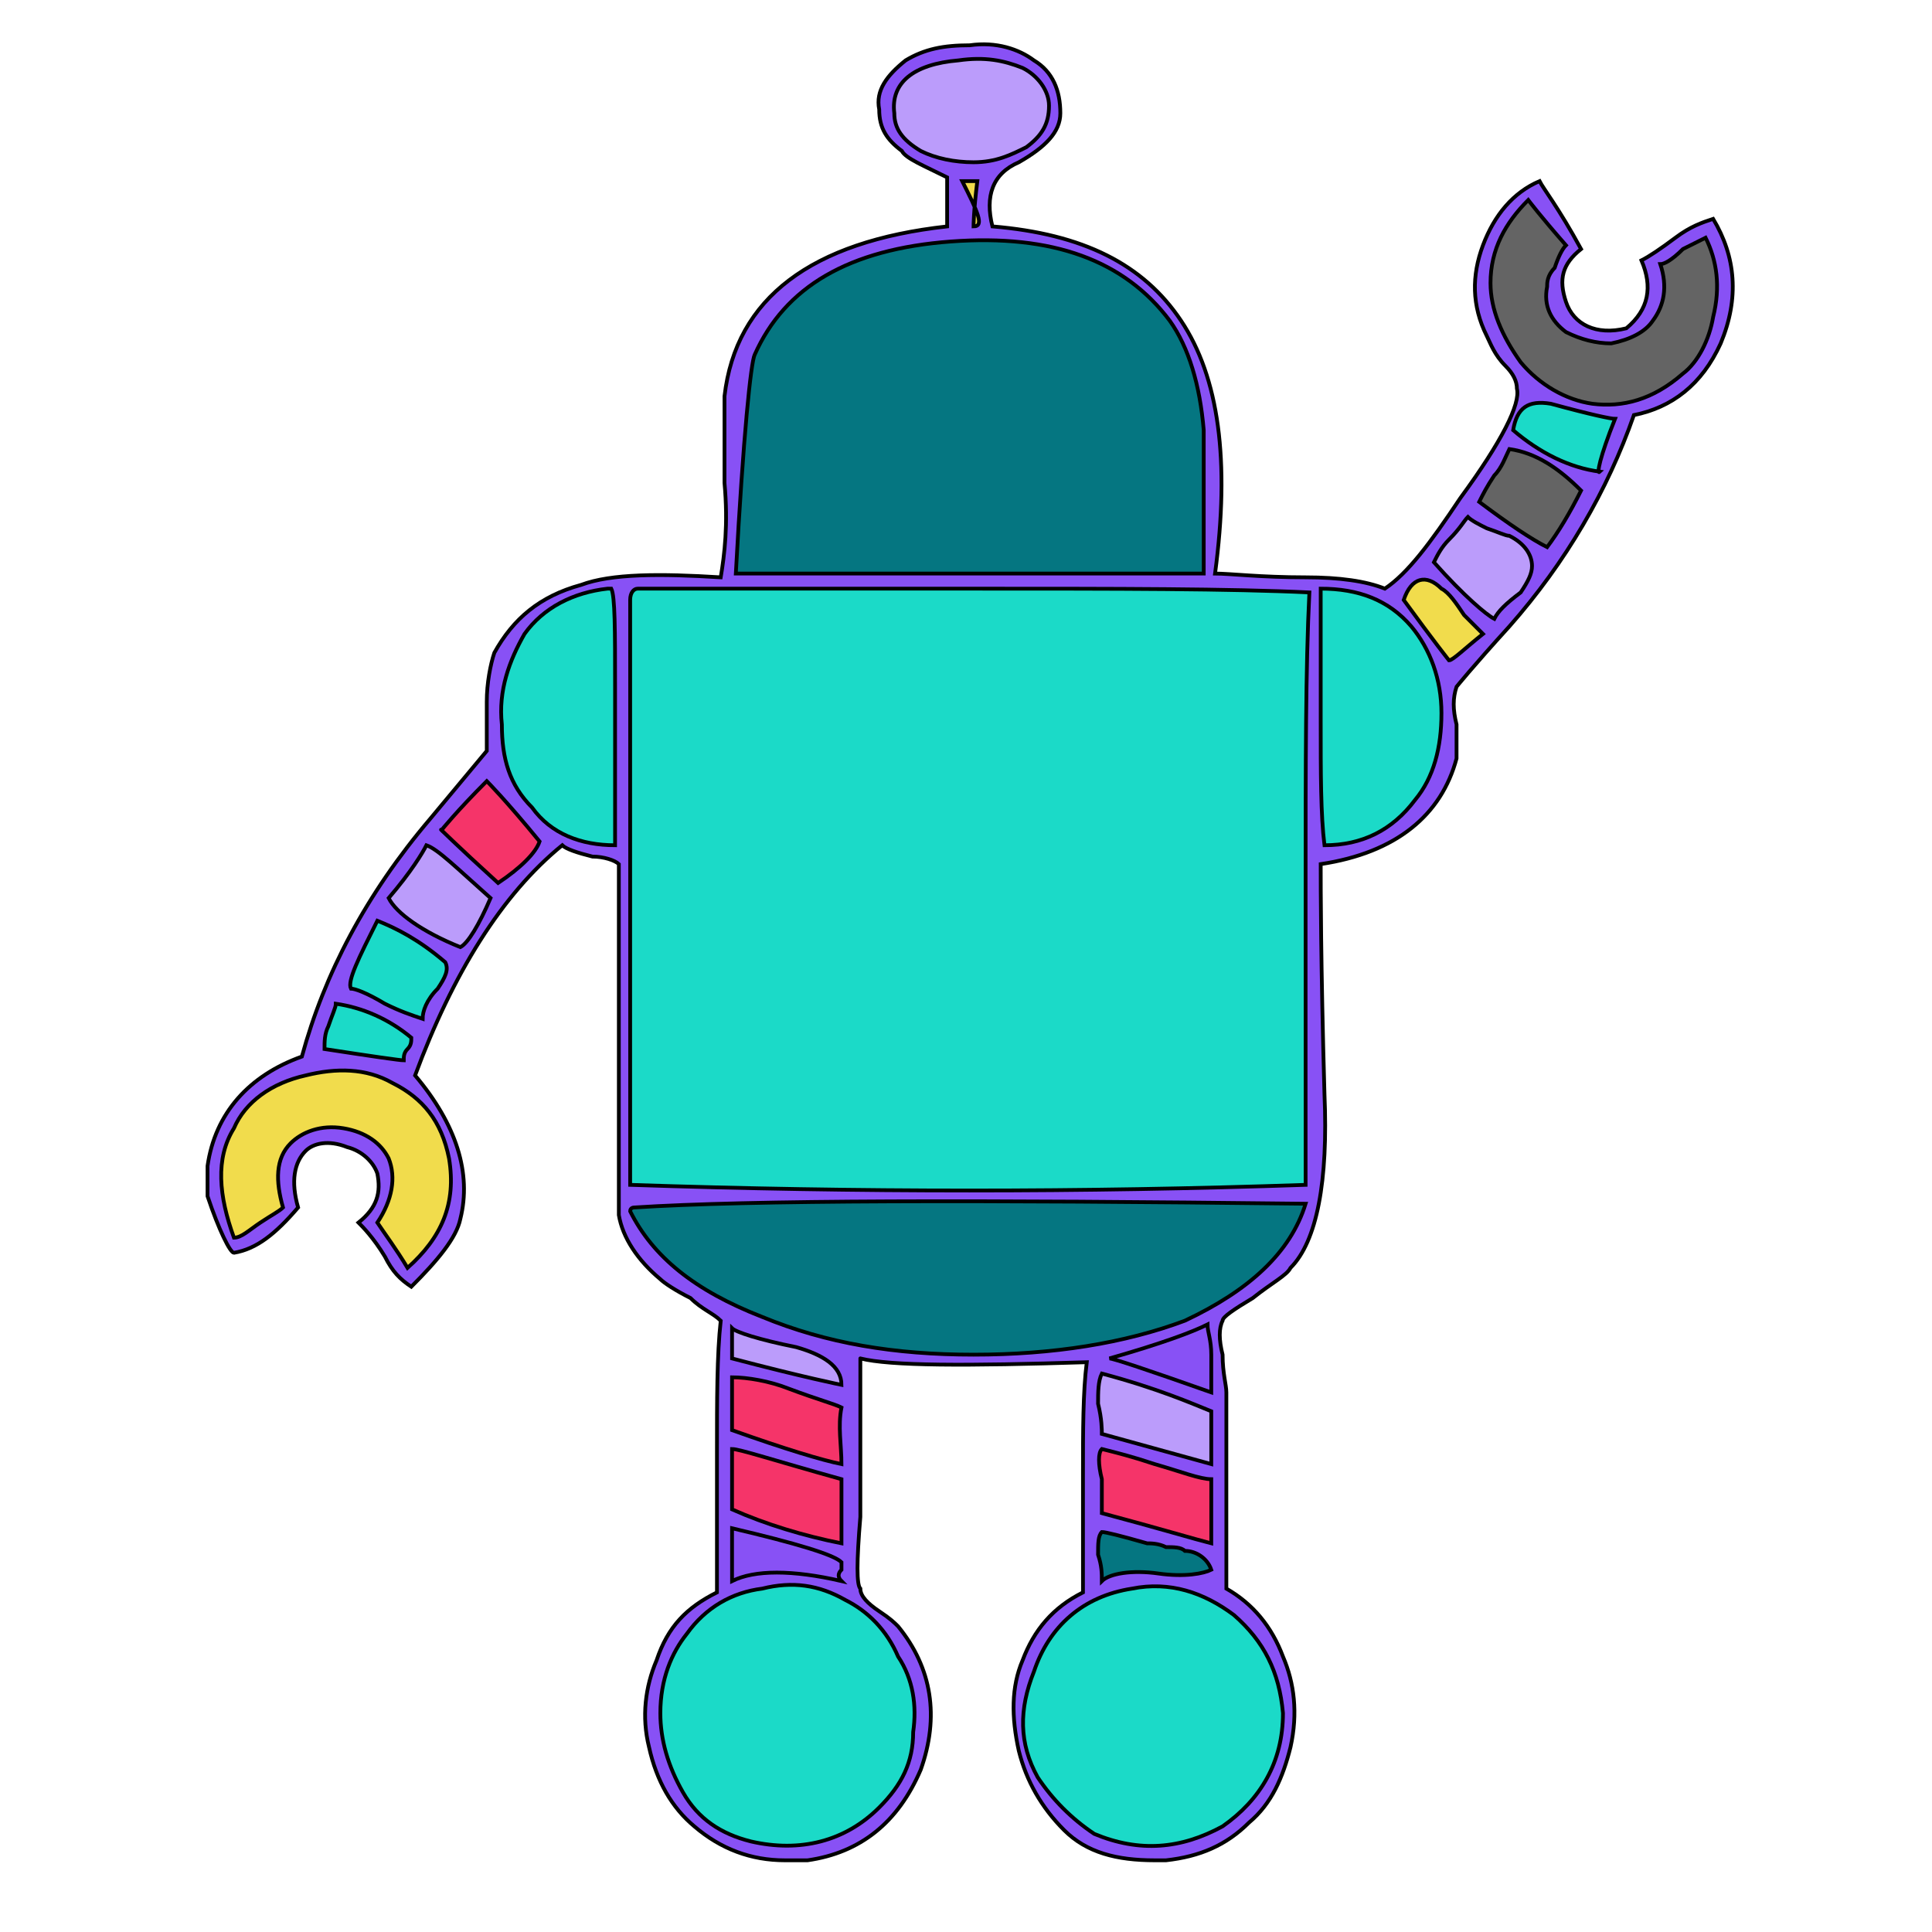
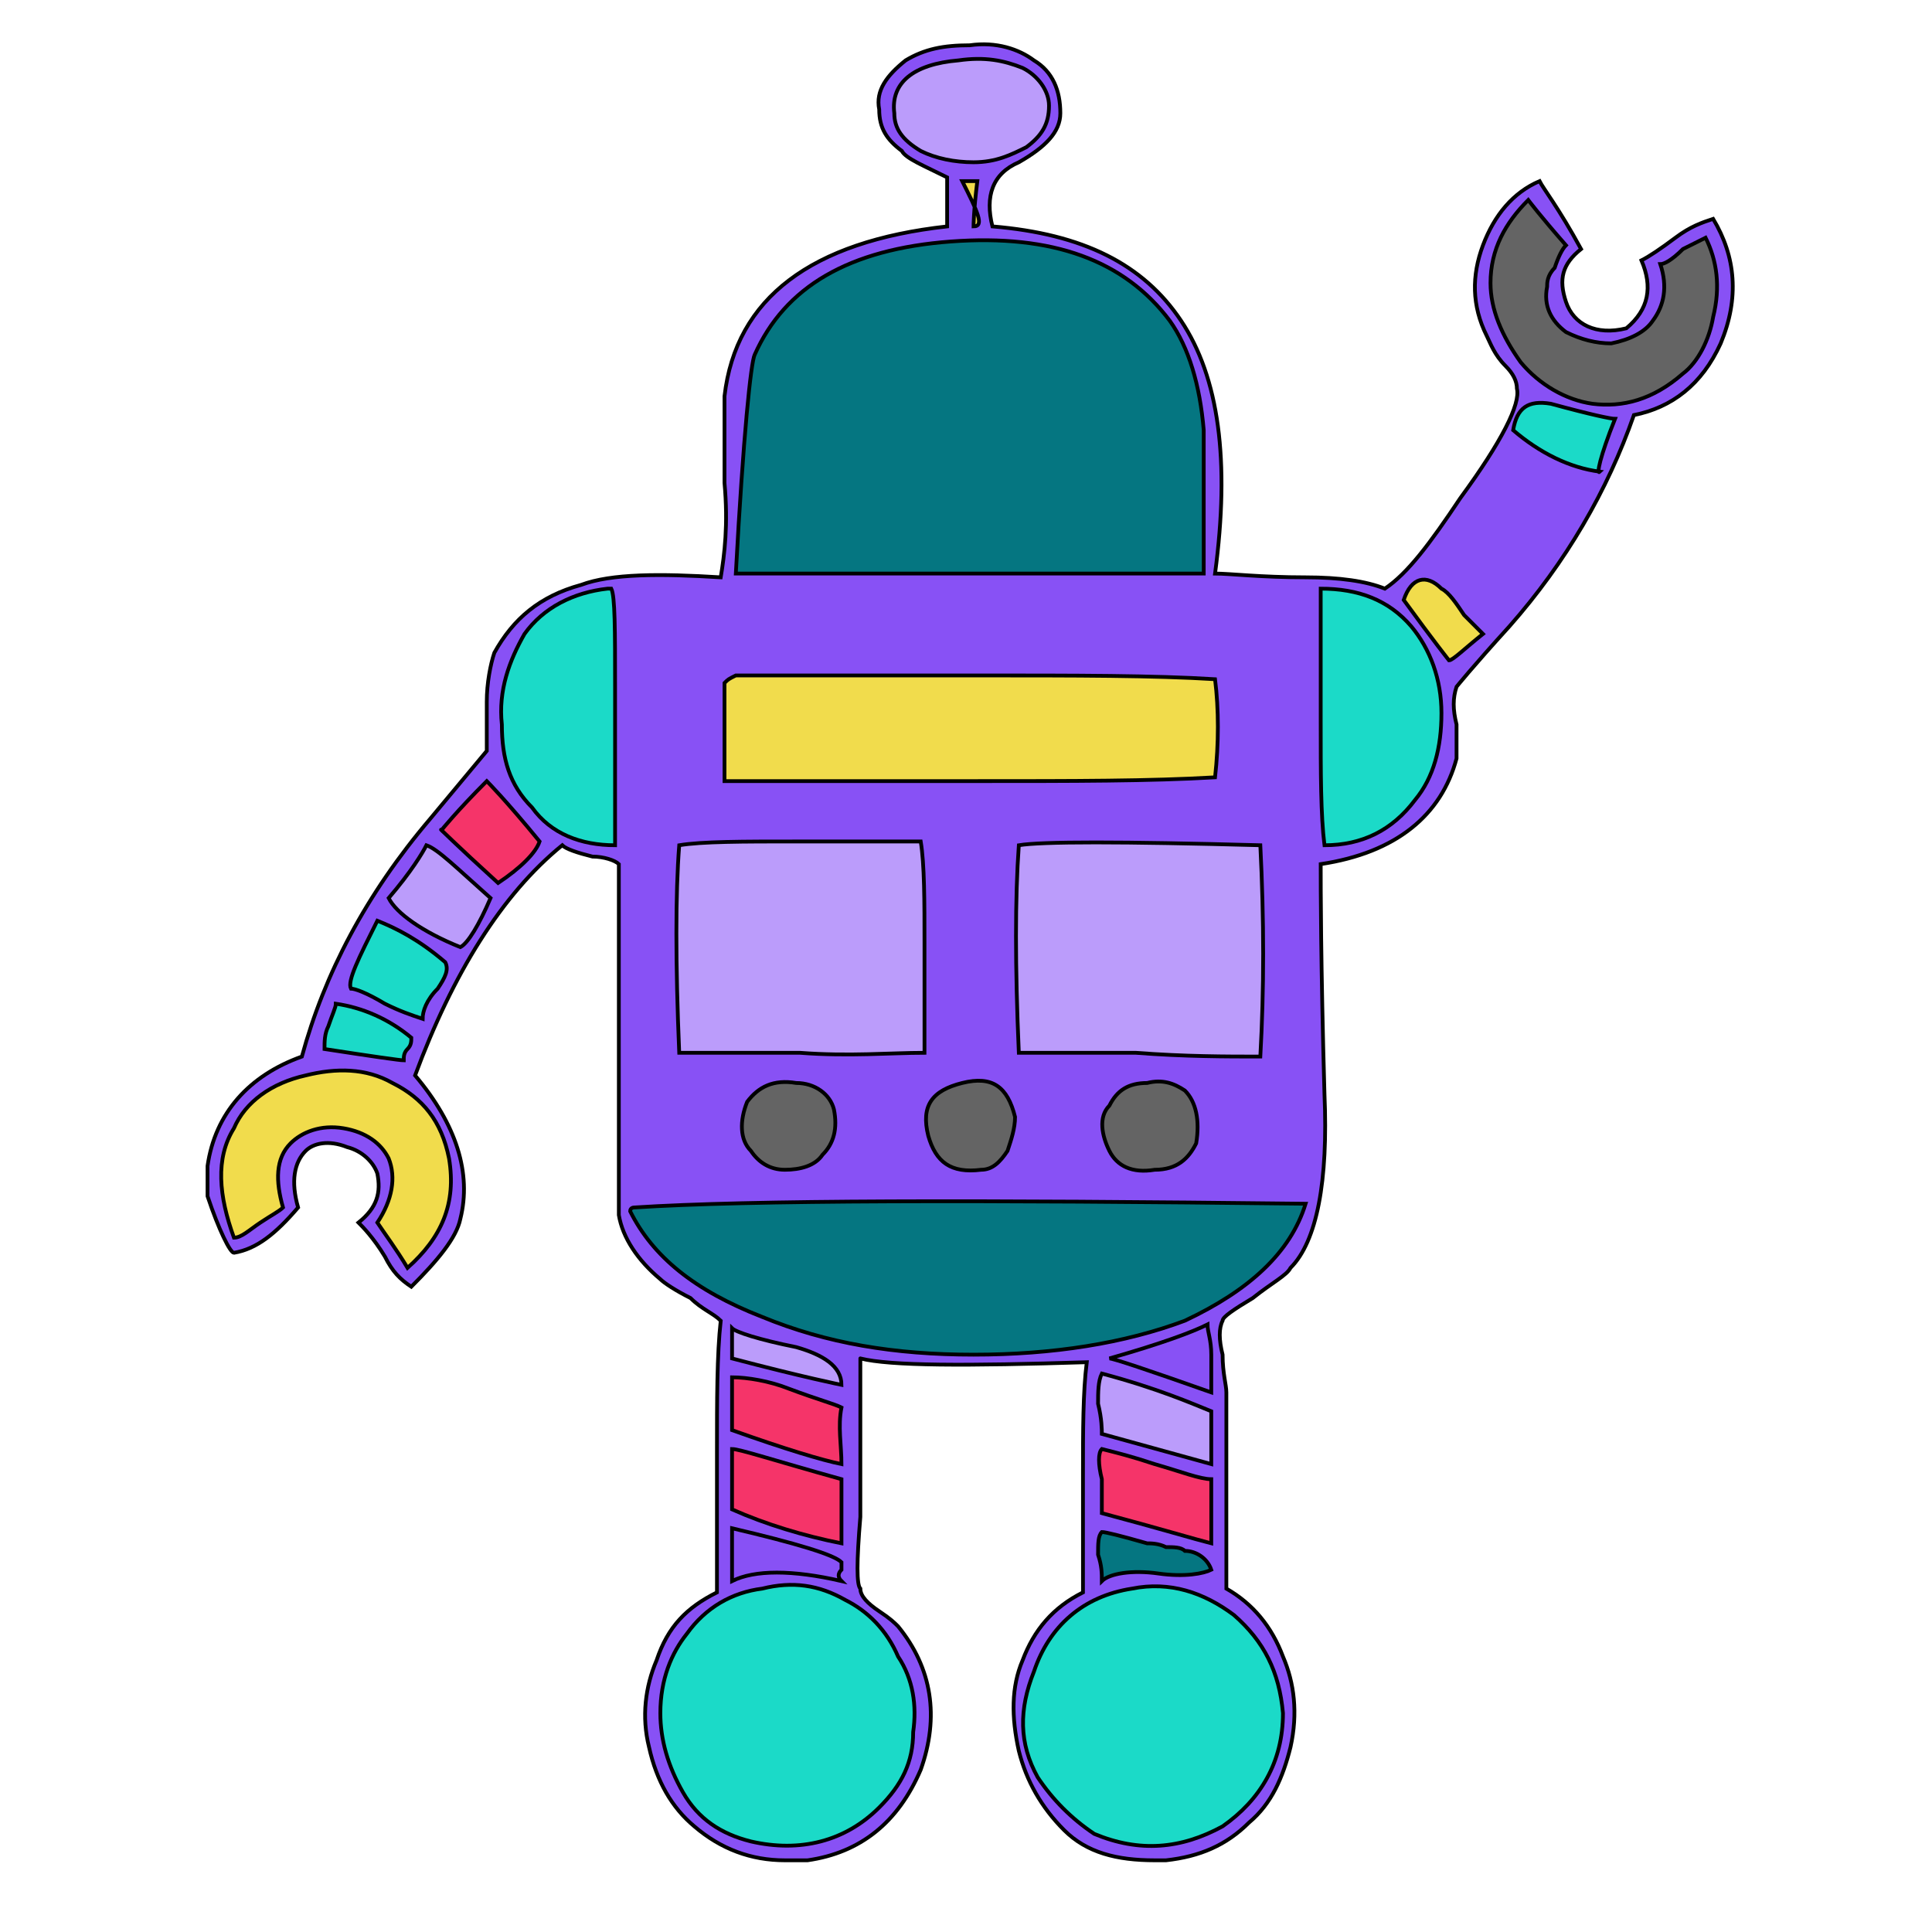
<svg xmlns="http://www.w3.org/2000/svg" id="th_rob_robot-22" width="100%" height="100%" version="1.1" preserveAspectRatio="xMidYMin slice" data-uid="rob_robot-22" data-keyword="rob_robot-22" viewBox="0 0 512 512" data-colors="[&quot;#8851F5&quot;,&quot;#057681&quot;,&quot;#F53469&quot;,&quot;#BB9CFB&quot;,&quot;#1BDAC8&quot;,&quot;#646464&quot;,&quot;#F53469&quot;,&quot;#057681&quot;,&quot;#8851F5&quot;,&quot;#8851F5&quot;,&quot;#646464&quot;,&quot;#8851F5&quot;,&quot;#646464&quot;,&quot;#F53469&quot;,&quot;#646464&quot;,&quot;#F1DC4C&quot;,&quot;#F1DC4C&quot;,&quot;#F1DC4C&quot;,&quot;#F1DC4C&quot;,&quot;#646464&quot;,&quot;#1BDAC8&quot;,&quot;#057681&quot;,&quot;#8851F5&quot;,&quot;#646464&quot;,&quot;#F53469&quot;,&quot;#BB9CFB&quot;,&quot;#646464&quot;,&quot;#057681&quot;,&quot;#F1DC4C&quot;,&quot;#F53469&quot;,&quot;#F1DC4C&quot;,&quot;#F1DC4C&quot;,&quot;#646464&quot;,&quot;#1BDAC8&quot;,&quot;#057681&quot;,&quot;#646464&quot;,&quot;#646464&quot;,&quot;#F1DC4C&quot;,&quot;#F1DC4C&quot;,&quot;#1BDAC8&quot;,&quot;#8851F5&quot;,&quot;#057681&quot;,&quot;#057681&quot;,&quot;#1BDAC8&quot;,&quot;#BB9CFB&quot;,&quot;#F1DC4C&quot;,&quot;#646464&quot;,&quot;#057681&quot;,&quot;#BB9CFB&quot;,&quot;#F1DC4C&quot;,&quot;#057681&quot;,&quot;#646464&quot;,&quot;#1BDAC8&quot;,&quot;#646464&quot;,&quot;#BB9CFB&quot;,&quot;#F1DC4C&quot;,&quot;#BB9CFB&quot;,&quot;#F53469&quot;,&quot;#057681&quot;,&quot;#057681&quot;,&quot;#057681&quot;,&quot;#BB9CFB&quot;,&quot;#8851F5&quot;,&quot;#646464&quot;,&quot;#8851F5&quot;,&quot;#1BDAC8&quot;,&quot;#BB9CFB&quot;,&quot;#F53469&quot;,&quot;#F53469&quot;,&quot;#057681&quot;,&quot;#F1DC4C&quot;,&quot;#BB9CFB&quot;,&quot;#1BDAC8&quot;,&quot;#F53469&quot;,&quot;#BB9CFB&quot;,&quot;#F1DC4C&quot;,&quot;#F1DC4C&quot;,&quot;#1BDAC8&quot;,&quot;#8851F5&quot;]">
  <path id="th_rob_robot-22_77" d="M444 63C440 66 437 68 435 69C438 76 437 82 431 87C423 89 417 86 415 80C413 74 414 70 419 66C413 55 409 50 408 48C401 51 396 57 393 65C390 73 390 81 394 89C395 91 396 94 399 97C401 99 402 101 402 103C403 107 398 117 387 132C379 144 373 152 367 156C362 154 355 153 346 153C334 153 326 152 322 152C326 122 323 100 313 85C303 70 287 62 263 60C261 52 263 46 270 43C277 39 281 35 281 30C281 24 279 19 274 16C270 13 264 11 257 12C250 12 245 13 240 16C235 20 232 24 233 29C233 34 235 37 239 40C240 42 245 44 251 47L251 60C215 64 195 79 192 105C192 109 192 117 192 128C193 139 192 147 191 153C175 152 162 152 154 155C143 158 136 164 131 173C130 176 129 181 129 186C129 192 129 196 129 199C129 199 124 205 114 217C97 237 86 258 80 280C66 285 57 295 55 309L55 317C58 326 61 332 62 332C68 331 73 327 79 320C77 313 78 308 81 305C83 303 87 302 92 304C96 305 99 308 100 311C101 316 100 320 95 324C96 325 99 328 102 333C104 337 106 339 109 341C116 334 121 328 122 323C125 311 121 298 110 285C120 258 133 237 149 224C150 225 153 226 157 227C160 227 163 228 164 229L164 322C165 328 169 334 175 339C176 340 179 342 183 344C186 347 189 348 191 350C190 359 190 371 190 385C190 404 190 416 190 422C182 426 177 431 174 440C171 447 170 455 172 463C174 472 178 479 184 484C191 490 199 493 208 493L214 493C228 491 238 483 244 469C249 455 247 442 238 431C237 430 236 429 233 427C230 425 228 423 228 421C227 420 227 414 228 402C228 373 228 359 228 360C236 362 256 362 288 361C287 369 287 379 287 391C287 406 287 416 287 422C279 426 274 432 271 440C268 447 268 455 270 464C272 472 276 479 282 485C288 491 296 493 306 493L309 493C318 492 325 489 331 483C337 478 340 471 342 463C344 454 343 446 340 439C337 431 332 425 325 421C325 413 325 396 325 369C325 367 324 364 324 359C323 355 323 352 324 350C324 349 327 347 332 344C337 340 341 338 342 336C349 329 352 313 351 290C350 255 350 235 350 229C370 226 382 216 386 201C386 199 386 196 386 192C385 188 385 185 386 182C386 182 390 177 400 166C415 149 426 130 433 110C443 108 451 102 456 91C461 79 460 68 454 58C451 59 448 60 444 63Z " fill-rule="evenodd" fill="#8851f5" stroke-width="1" stroke="#000000" />
  <path id="th_rob_robot-22_0" d="M302 456C304 457 306 457 309 457L309 453C304 453 302 453 302 453Z " fill-rule="evenodd" fill="#057681" stroke-width="1" stroke="#000000" />
  <path id="th_rob_robot-22_1" d="M205 456C210 459 213 458 213 453C209 452 206 452 205 453Z " fill-rule="evenodd" fill="#f53469" stroke-width="1" stroke="#000000" />
  <path id="th_rob_robot-22_2" d="M295 456C295 450 297 447 303 445C307 444 310 444 313 446C315 448 316 451 316 454C316 457 315 460 313 462C311 465 308 466 304 466C299 465 296 462 295 456Z " fill-rule="evenodd" fill="#bb9cfb" stroke-width="1" stroke="#000000" />
  <path id="th_rob_robot-22_3" d="M290 454C290 463 294 469 303 470C312 471 318 468 321 461C323 454 322 449 318 445C313 440 308 439 303 440C295 442 290 446 290 454Z " fill-rule="evenodd" fill="#1bdac8" stroke-width="1" stroke="#000000" />
  <path id="th_rob_robot-22_4" d="M198 458C196 451 199 447 206 445C214 443 218 446 219 453C220 460 217 465 211 466C205 467 200 464 198 458Z " fill-rule="evenodd" fill="#bb9cfb" stroke-width="1" stroke="#000000" />
  <path id="th_rob_robot-22_5" d="M193 453C192 459 194 463 197 466C200 469 203 470 208 470C212 470 216 469 219 466C223 463 224 460 224 455C224 450 223 446 219 443C216 440 211 439 205 440C198 442 193 446 193 453Z " fill-rule="evenodd" fill="#1bdac8" stroke-width="1" stroke="#000000" />
  <path id="th_rob_robot-22_6" d="M304 290C310 289 314 292 314 298C315 304 312 307 305 307C299 306 296 303 297 297C297 293 300 291 304 290Z " fill-rule="evenodd" fill="#057681" stroke-width="1" stroke="#000000" />
  <path id="th_rob_robot-22_7" d="M306 310C312 310 315 307 317 303C318 297 317 292 314 289C311 287 308 286 304 287C299 287 296 289 294 293C291 296 292 301 294 305C296 309 300 311 306 310Z " fill-rule="evenodd" fill="#646464" stroke-width="1" stroke="#000000" />
  <path id="th_rob_robot-22_8" d="M262 292C264 294 265 296 265 299C265 303 264 305 261 306C258 307 256 306 253 304C250 302 248 299 249 297C249 294 251 292 256 291C258 291 260 291 262 292Z " fill-rule="evenodd" fill="#8851f5" stroke-width="1" stroke="#000000" />
  <path id="th_rob_robot-22_9" d="M246 301C248 308 252 311 260 310C263 310 265 308 267 305C268 302 269 299 269 296C267 288 263 285 255 287C247 289 244 293 246 301Z " fill-rule="evenodd" fill="#646464" stroke-width="1" stroke="#000000" />
  <path id="th_rob_robot-22_10" d="M202 300C200 296 202 293 206 291C213 289 216 290 217 297C217 299 216 302 215 304C214 306 212 307 209 307C205 307 203 305 202 300Z " fill-rule="evenodd" fill="#8851f5" stroke-width="1" stroke="#000000" />
  <path id="th_rob_robot-22_11" d="M199 305C201 308 204 310 208 310C212 310 216 309 218 306C221 303 222 299 221 294C220 290 216 287 211 287C205 286 201 288 198 292C196 297 196 302 199 305Z " fill-rule="evenodd" fill="#646464" stroke-width="1" stroke="#000000" />
  <path id="th_rob_robot-22_12" d="M322 276C318 276 316 276 314 276C315 274 315 272 315 268C314 265 314 263 315 262C316 261 322 261 331 262C330 272 330 277 331 276C329 276 326 275 322 276Z " fill-rule="evenodd" fill="#057681" stroke-width="1" stroke="#000000" />
  <path id="th_rob_robot-22_13" d="M293 258C291 253 291 248 293 243C295 244 301 244 311 243C311 244 311 246 311 250C310 254 310 256 311 258Z " fill-rule="evenodd" fill="#f53469" stroke-width="1" stroke="#000000" />
  <path id="th_rob_robot-22_14" d="M293 276C294 277 294 272 293 262L311 262C310 272 309 277 310 276C308 276 302 276 293 276Z " fill-rule="evenodd" fill="#bb9cfb" stroke-width="1" stroke="#000000" />
  <path id="th_rob_robot-22_15" d="M281 258C277 259 275 259 274 258C272 253 272 248 274 243L289 243C289 242 289 247 289 258C287 258 285 258 281 258Z " fill-rule="evenodd" fill="#f1dc4c" stroke-width="1" stroke="#000000" />
  <path id="th_rob_robot-22_16" d="M275 276C275 277 275 272 274 262C283 262 288 262 288 262C288 270 288 275 288 276Z " fill-rule="evenodd" fill="#bb9cfb" stroke-width="1" stroke="#000000" />
  <path id="th_rob_robot-22_17" d="M289 227L289 240C280 240 276 240 275 240C272 236 272 231 275 227Z " fill-rule="evenodd" fill="#1bdac8" stroke-width="1" stroke="#000000" />
  <path id="th_rob_robot-22_18" d="M302 227C306 226 309 226 311 227L311 240C309 240 307 240 303 240C298 240 295 240 293 240C294 230 294 225 293 226C295 227 298 227 302 227Z " fill-rule="evenodd" fill="#646464" stroke-width="1" stroke="#000000" />
-   <path id="th_rob_robot-22_19" d="M331 243C331 252 330 257 329 258C327 258 324 258 321 258C318 257 316 257 315 258C315 257 315 254 315 250C314 247 314 245 315 244C314 245 319 244 331 243Z " fill-rule="evenodd" fill="#f53469" stroke-width="1" stroke="#000000" />
+   <path id="th_rob_robot-22_19" d="M331 243C327 258 324 258 321 258C318 257 316 257 315 258C315 257 315 254 315 250C314 247 314 245 315 244C314 245 319 244 331 243Z " fill-rule="evenodd" fill="#f53469" stroke-width="1" stroke="#000000" />
  <path id="th_rob_robot-22_20" d="M331 227C331 233 331 237 331 240C329 240 326 240 322 240C319 241 316 241 315 240C316 231 316 226 316 227Z " fill-rule="evenodd" fill="#f1dc4c" stroke-width="1" stroke="#000000" />
  <path id="th_rob_robot-22_21" d="M270 279C272 279 283 279 301 279C314 280 325 280 334 280C335 262 335 244 334 224C297 223 276 223 270 224C269 238 269 256 270 279Z " fill-rule="evenodd" fill="#bb9cfb" stroke-width="1" stroke="#000000" />
  <path id="th_rob_robot-22_22" d="M232 276C228 276 225 276 223 276C224 266 225 261 224 262C230 261 235 261 241 262C242 264 241 269 240 276C238 276 235 276 232 276Z " fill-rule="evenodd" fill="#057681" stroke-width="1" stroke="#000000" />
  <path id="th_rob_robot-22_23" d="M241 244L241 257C240 257 237 257 234 257L225 257C225 256 225 254 225 251C224 248 224 246 224 244Z " fill-rule="evenodd" fill="#1bdac8" stroke-width="1" stroke="#000000" />
  <path id="th_rob_robot-22_24" d="M232 226C236 227 238 227 240 226C241 232 242 237 241 240C239 241 236 241 233 241C229 240 226 240 224 241C222 236 222 231 224 227C226 226 229 226 232 226Z " fill-rule="evenodd" fill="#f1dc4c" stroke-width="1" stroke="#000000" />
  <path id="th_rob_robot-22_25" d="M203 258L203 243L220 243C222 248 222 253 220 258Z " fill-rule="evenodd" fill="#f53469" stroke-width="1" stroke="#000000" />
  <path id="th_rob_robot-22_26" d="M203 276C202 274 202 272 202 269C203 266 203 263 203 262C205 262 208 262 211 262C215 262 217 262 219 262C219 262 219 266 220 276C216 276 211 276 203 276Z " fill-rule="evenodd" fill="#bb9cfb" stroke-width="1" stroke="#000000" />
  <path id="th_rob_robot-22_27" d="M191 276C187 276 185 275 183 276C183 269 183 264 183 262C182 261 187 261 199 262C200 270 200 275 199 276C196 276 194 276 191 276Z " fill-rule="evenodd" fill="#057681" stroke-width="1" stroke="#000000" />
  <path id="th_rob_robot-22_28" d="M200 244C199 245 199 250 200 258C196 259 190 259 183 258C183 251 183 246 183 243C195 244 201 245 200 244Z " fill-rule="evenodd" fill="#f53469" stroke-width="1" stroke="#000000" />
  <path id="th_rob_robot-22_29" d="M199 227C200 231 200 236 199 240C190 240 185 240 184 240C182 235 182 230 184 227Z " fill-rule="evenodd" fill="#1bdac8" stroke-width="1" stroke="#000000" />
  <path id="th_rob_robot-22_30" d="M219 227C218 226 218 231 219 239L204 239C202 235 202 231 204 227Z " fill-rule="evenodd" fill="#f1dc4c" stroke-width="1" stroke="#000000" />
  <path id="th_rob_robot-22_31" d="M211 223C197 223 186 223 180 224C179 237 179 255 180 279C185 279 196 279 212 279C225 280 236 279 245 279C245 276 245 266 245 250C245 239 245 229 244 223C238 223 227 223 211 223Z " fill-rule="evenodd" fill="#bb9cfb" stroke-width="1" stroke="#000000" />
  <path id="th_rob_robot-22_32" d="M212 195C219 195 225 195 228 195C230 191 232 191 235 195C238 198 239 201 239 204C234 203 227 203 217 203L195 203C195 202 195 200 195 199C195 197 195 196 195 196C198 195 204 195 212 195Z " fill-rule="evenodd" fill="#1bdac8" stroke-width="1" stroke="#000000" />
  <path id="th_rob_robot-22_33" d="M195 183C248 183 289 183 319 183L319 192C320 191 314 191 301 191C294 191 290 193 289 197C288 197 288 196 287 195C287 193 286 192 285 192C287 192 285 194 280 198C279 198 278 197 278 195C277 193 276 192 275 192C276 192 274 193 270 195C268 194 266 193 264 191C262 188 261 186 260 186C257 186 255 187 254 190C252 193 250 195 249 196C248 196 247 196 247 195C246 194 245 193 245 193C243 193 243 194 242 195C242 197 241 197 240 197C236 191 234 187 233 187C230 190 225 191 217 192C215 192 211 192 206 192C201 191 198 191 195 192Z " fill-rule="evenodd" fill="#057681" stroke-width="1" stroke="#000000" />
  <path id="th_rob_robot-22_34" d="M290 203C290 204 291 202 294 196C296 196 301 196 308 195C313 195 317 195 319 196C319 200 319 203 318 203C309 204 299 204 290 203Z " fill-rule="evenodd" fill="#646464" stroke-width="1" stroke="#000000" />
  <path id="th_rob_robot-22_35" d="M285 199C286 198 288 200 289 202C288 203 287 204 285 204C283 204 282 204 281 203C282 200 283 199 285 199Z " fill-rule="evenodd" fill="#646464" stroke-width="1" stroke="#000000" />
  <path id="th_rob_robot-22_36" d="M260 203C251 203 245 203 242 203C242 202 242 202 243 201C243 199 244 199 244 198C245 198 246 198 246 199C247 200 247 200 248 200C250 199 252 198 254 195C256 193 257 191 259 191C260 191 262 193 264 195C265 197 267 199 268 200C269 200 270 199 271 198C272 197 274 196 275 196C277 202 278 205 279 204C274 203 268 203 260 203Z " fill-rule="evenodd" fill="#f1dc4c" stroke-width="1" stroke="#000000" />
  <path id="th_rob_robot-22_37" d="M322 180C306 179 285 179 259 179C223 179 202 179 195 179C193 180 193 180 192 181C192 194 192 203 192 207L259 207C284 207 305 207 322 206C323 197 323 188 322 180Z " fill-rule="evenodd" fill="#f1dc4c" stroke-width="1" stroke="#000000" />
  <path id="th_rob_robot-22_38" d="M240 145L233 145C232 144 232 142 232 140C233 138 233 136 233 135C236 136 238 139 240 145Z " fill-rule="evenodd" fill="#f1dc4c" stroke-width="1" stroke="#000000" />
  <path id="th_rob_robot-22_39" d="M253 130C251 136 247 140 243 142C243 141 241 139 239 136C237 134 235 132 235 130Z " fill-rule="evenodd" fill="#646464" stroke-width="1" stroke="#000000" />
  <path id="th_rob_robot-22_40" d="M248 145C249 143 250 140 253 138C255 135 256 133 257 131C261 134 265 139 267 145Z " fill-rule="evenodd" fill="#057681" stroke-width="1" stroke="#000000" />
  <path id="th_rob_robot-22_41" d="M279 130C279 132 278 134 276 136C274 139 273 141 272 142C269 140 266 136 262 130Z " fill-rule="evenodd" fill="#646464" stroke-width="1" stroke="#000000" />
  <path id="th_rob_robot-22_42" d="M275 145C275 143 276 141 277 139C279 137 281 135 281 135C282 135 283 136 282 138C282 140 282 142 283 143C282 144 279 145 275 145Z " fill-rule="evenodd" fill="#f1dc4c" stroke-width="1" stroke="#000000" />
  <path id="th_rob_robot-22_43" d="M259 148C270 148 279 147 285 147C285 137 285 130 284 126C280 126 271 126 257 126C245 126 236 126 229 127C229 128 229 132 229 138C229 143 229 146 230 148C235 148 244 148 259 148Z " fill-rule="evenodd" fill="#bb9cfb" stroke-width="1" stroke="#000000" />
  <path id="th_rob_robot-22_44" d="M235 105C235 99 232 97 227 98C221 98 219 101 220 106C220 111 223 114 228 114C233 114 235 111 235 105Z " fill-rule="evenodd" fill="#f1dc4c" stroke-width="1" stroke="#000000" />
  <path id="th_rob_robot-22_45" d="M295 104C294 98 291 96 285 97C279 98 277 101 279 107C280 112 283 114 289 113C294 112 296 109 295 104Z " fill-rule="evenodd" fill="#646464" stroke-width="1" stroke="#000000" />
  <path id="th_rob_robot-22_46" d="M242 101C244 106 243 111 240 115C237 118 234 120 229 120C225 121 221 120 218 118C214 115 212 111 212 106C212 97 216 92 225 91C235 89 240 93 242 101Z " fill-rule="evenodd" fill="#1bdac8" stroke-width="1" stroke="#000000" />
  <path id="th_rob_robot-22_47" d="M237 122C243 118 246 114 247 108C247 101 245 96 240 91C235 87 229 86 223 88C213 89 208 95 208 105C208 115 213 121 221 124C226 125 232 125 237 122Z " fill-rule="evenodd" fill="#bb9cfb" stroke-width="1" stroke="#000000" />
-   <path id="th_rob_robot-22_48" d="M297 94C302 97 304 103 302 110C300 117 294 120 285 119C276 118 272 114 271 106C271 98 274 93 281 91C288 89 293 90 297 94Z " fill-rule="evenodd" fill="#1bdac8" stroke-width="1" stroke="#000000" />
  <path id="th_rob_robot-22_49" d="M301 117C304 114 306 110 306 105C307 100 305 96 302 92C298 87 293 85 287 85C282 86 278 88 274 92C270 96 268 101 267 106C267 111 270 116 275 120C284 126 293 126 301 117Z " fill-rule="evenodd" fill="#057681" stroke-width="1" stroke="#000000" />
  <path id="th_rob_robot-22_50" d="M422 107C415 106 408 102 403 96C398 89 395 82 395 75C395 66 399 59 405 53C405 53 408 57 415 65C414 66 413 68 412 71C410 73 410 75 410 76C409 81 411 85 415 88C419 90 423 91 427 91C432 90 436 88 438 85C441 81 442 76 440 70C441 70 443 69 446 66C448 65 450 64 452 63C455 69 456 76 454 84C453 90 450 96 446 99C438 106 430 108 422 107Z " fill-rule="evenodd" fill="#646464" stroke-width="1" stroke="#000000" />
  <path id="th_rob_robot-22_51" d="M401 114C402 108 405 106 411 107C422 110 427 111 428 111C424 121 423 126 424 125C416 124 408 120 401 114Z " fill-rule="evenodd" fill="#1bdac8" stroke-width="1" stroke="#000000" />
-   <path id="th_rob_robot-22_52" d="M392 133C393 131 394 129 396 126C398 124 399 121 400 119C407 120 413 124 419 130C416 136 413 141 410 145C406 143 400 139 392 133Z " fill-rule="evenodd" fill="#646464" stroke-width="1" stroke="#000000" />
-   <path id="th_rob_robot-22_53" d="M380 149C381 147 382 145 384 143C387 140 388 138 389 137C390 138 392 139 394 140C397 141 399 142 400 142C404 144 406 147 406 150C406 152 405 154 403 157C399 160 397 162 396 164C394 163 388 158 380 149Z " fill-rule="evenodd" fill="#bb9cfb" stroke-width="1" stroke="#000000" />
  <path id="th_rob_robot-22_54" d="M372 159C374 153 378 152 382 156C384 157 386 160 388 163C390 165 392 167 393 168C388 172 385 175 384 175C384 175 380 170 372 159Z " fill-rule="evenodd" fill="#f1dc4c" stroke-width="1" stroke="#000000" />
  <path id="th_rob_robot-22_55" d="M350 191C350 172 350 160 350 156C360 156 368 159 374 166C379 172 382 180 382 189C382 198 380 206 375 212C369 220 361 224 351 224C350 216 350 205 350 191Z " fill-rule="evenodd" fill="#1bdac8" stroke-width="1" stroke="#000000" />
-   <path id="th_rob_robot-22_56" d="M167 314L167 159C167 157 168 156 169 156C178 156 207 156 258 156C296 156 326 156 347 157C346 177 346 203 346 234C346 276 346 303 346 314C287 316 227 316 167 314Z " fill-rule="evenodd" fill="#1bdac8" stroke-width="1" stroke="#000000" />
  <path id="th_rob_robot-22_57" d="M168 320C199 318 259 318 346 319C342 332 331 342 314 350C298 356 279 359 258 359C237 359 219 356 202 349C184 342 173 333 167 321C167 320 168 320 168 320Z " fill-rule="evenodd" fill="#057681" stroke-width="1" stroke="#000000" />
  <path id="th_rob_robot-22_58" d="M292 392C291 388 291 385 292 384C296 385 300 386 306 388C313 390 318 392 321 392L321 409C317 408 307 405 292 401C292 399 292 396 292 392Z " fill-rule="evenodd" fill="#f53469" stroke-width="1" stroke="#000000" />
  <path id="th_rob_robot-22_59" d="M304 409C305 409 307 409 309 410C311 410 313 410 314 411C317 411 320 413 321 416C319 417 314 418 307 417C300 416 294 417 292 419C292 417 292 415 291 412C291 409 291 407 292 406C293 406 297 407 304 409Z " fill-rule="evenodd" fill="#057681" stroke-width="1" stroke="#000000" />
  <path id="th_rob_robot-22_60" d="M321 388L292 380C292 379 292 376 291 372C291 369 291 366 292 364C307 368 316 372 321 374Z " fill-rule="evenodd" fill="#bb9cfb" stroke-width="1" stroke="#000000" />
  <path id="th_rob_robot-22_61" d="M294 360C308 356 316 353 320 351C320 353 321 355 321 359C321 364 321 368 321 369C304 363 295 360 294 360Z " fill-rule="evenodd" fill="#8851f5" stroke-width="1" stroke="#000000" />
  <path id="th_rob_robot-22_62" d="M324 484C313 490 302 491 290 486C284 482 279 477 275 471C270 462 270 453 274 443C278 431 287 423 300 421C310 419 319 422 327 428C335 435 339 443 340 454C340 467 334 477 324 484Z " fill-rule="evenodd" fill="#1bdac8" stroke-width="1" stroke="#000000" />
  <path id="th_rob_robot-22_63" d="M223 416C222 417 222 418 223 419C210 416 200 416 194 419L194 405C211 409 221 412 223 414C223 414 223 415 223 416Z " fill-rule="evenodd" fill="#8851f5" stroke-width="1" stroke="#000000" />
  <path id="th_rob_robot-22_64" d="M223 409C213 407 203 404 194 400L194 384C196 384 205 387 223 392C223 398 223 403 223 409Z " fill-rule="evenodd" fill="#f53469" stroke-width="1" stroke="#000000" />
  <path id="th_rob_robot-22_65" d="M194 352C195 353 201 355 211 357C218 359 223 362 223 367C223 367 213 365 194 360Z " fill-rule="evenodd" fill="#bb9cfb" stroke-width="1" stroke="#000000" />
  <path id="th_rob_robot-22_66" d="M223 388C218 387 208 384 194 379L194 365C198 365 204 366 209 368C217 371 221 372 223 373C222 378 223 383 223 388Z " fill-rule="evenodd" fill="#f53469" stroke-width="1" stroke="#000000" />
  <path id="th_rob_robot-22_67" d="M199 488C191 486 185 482 181 475C177 468 175 461 175 454C175 445 178 438 182 433C187 426 194 422 202 421C210 419 217 420 224 424C230 427 235 432 238 439C242 445 243 452 242 459C242 467 239 473 233 479C224 488 212 491 199 488Z " fill-rule="evenodd" fill="#1bdac8" stroke-width="1" stroke="#000000" />
  <path id="th_rob_robot-22_68" d="M252 64C279 62 298 69 310 85C315 92 318 102 319 114C319 118 319 124 319 132C319 142 319 148 319 152C277 152 235 152 195 152C197 115 199 96 200 94C208 76 225 66 252 64Z " fill-rule="evenodd" fill="#057681" stroke-width="1" stroke="#000000" />
  <path id="th_rob_robot-22_69" d="M259 48C258 56 258 60 258 60C261 60 259 56 255 48Z " fill-rule="evenodd" fill="#f1dc4c" stroke-width="1" stroke="#000000" />
  <path id="th_rob_robot-22_70" d="M254 16C261 15 266 16 271 18C275 20 278 24 278 28C278 33 276 36 272 39C268 41 264 43 258 43C253 43 248 42 244 40C239 37 237 34 237 30C236 22 242 17 254 16Z " fill-rule="evenodd" fill="#bb9cfb" stroke-width="1" stroke="#000000" />
  <path id="th_rob_robot-22_71" d="M163 224C154 224 146 221 141 214C135 208 133 201 133 192C132 183 135 175 139 168C144 161 152 157 161 156L162 156C163 158 163 167 163 182Z " fill-rule="evenodd" fill="#1bdac8" stroke-width="1" stroke="#000000" />
  <path id="th_rob_robot-22_72" d="M117 220C117 220 121 215 129 207C129 207 134 212 143 223C142 226 138 230 132 234C121 224 116 219 117 220Z " fill-rule="evenodd" fill="#f53469" stroke-width="1" stroke="#000000" />
  <path id="th_rob_robot-22_73" d="M103 238C109 231 112 226 113 224C116 225 121 230 130 238C127 245 124 250 122 251C112 247 105 242 103 238Z " fill-rule="evenodd" fill="#bb9cfb" stroke-width="1" stroke="#000000" />
  <path id="th_rob_robot-22_74" d="M102 266C97 263 94 262 93 262C92 260 95 254 100 244C105 246 111 249 118 255C119 257 118 259 116 262C113 265 112 268 112 270C109 269 106 268 102 266Z " fill-rule="evenodd" fill="#1bdac8" stroke-width="1" stroke="#000000" />
  <path id="th_rob_robot-22_75" d="M108 336C105 331 102 327 100 324C104 318 105 312 103 307C101 303 97 300 91 299C85 298 80 300 77 303C73 307 73 313 75 320C74 321 72 322 69 324C66 326 64 328 62 328C58 317 57 307 62 299C65 292 72 287 81 285C89 283 97 283 104 287C112 291 117 297 119 307C121 319 117 328 108 336Z " fill-rule="evenodd" fill="#f1dc4c" stroke-width="1" stroke="#000000" />
  <path id="th_rob_robot-22_76" d="M109 275C109 276 109 277 108 278C107 279 107 280 107 281C106 281 99 280 86 278C86 276 86 274 87 272C88 269 89 267 89 266C96 267 103 270 109 275Z " fill-rule="evenodd" fill="#1bdac8" stroke-width="1" stroke="#000000" />
  <defs id="SvgjsDefs1533" fill="#8851f5" />
</svg>